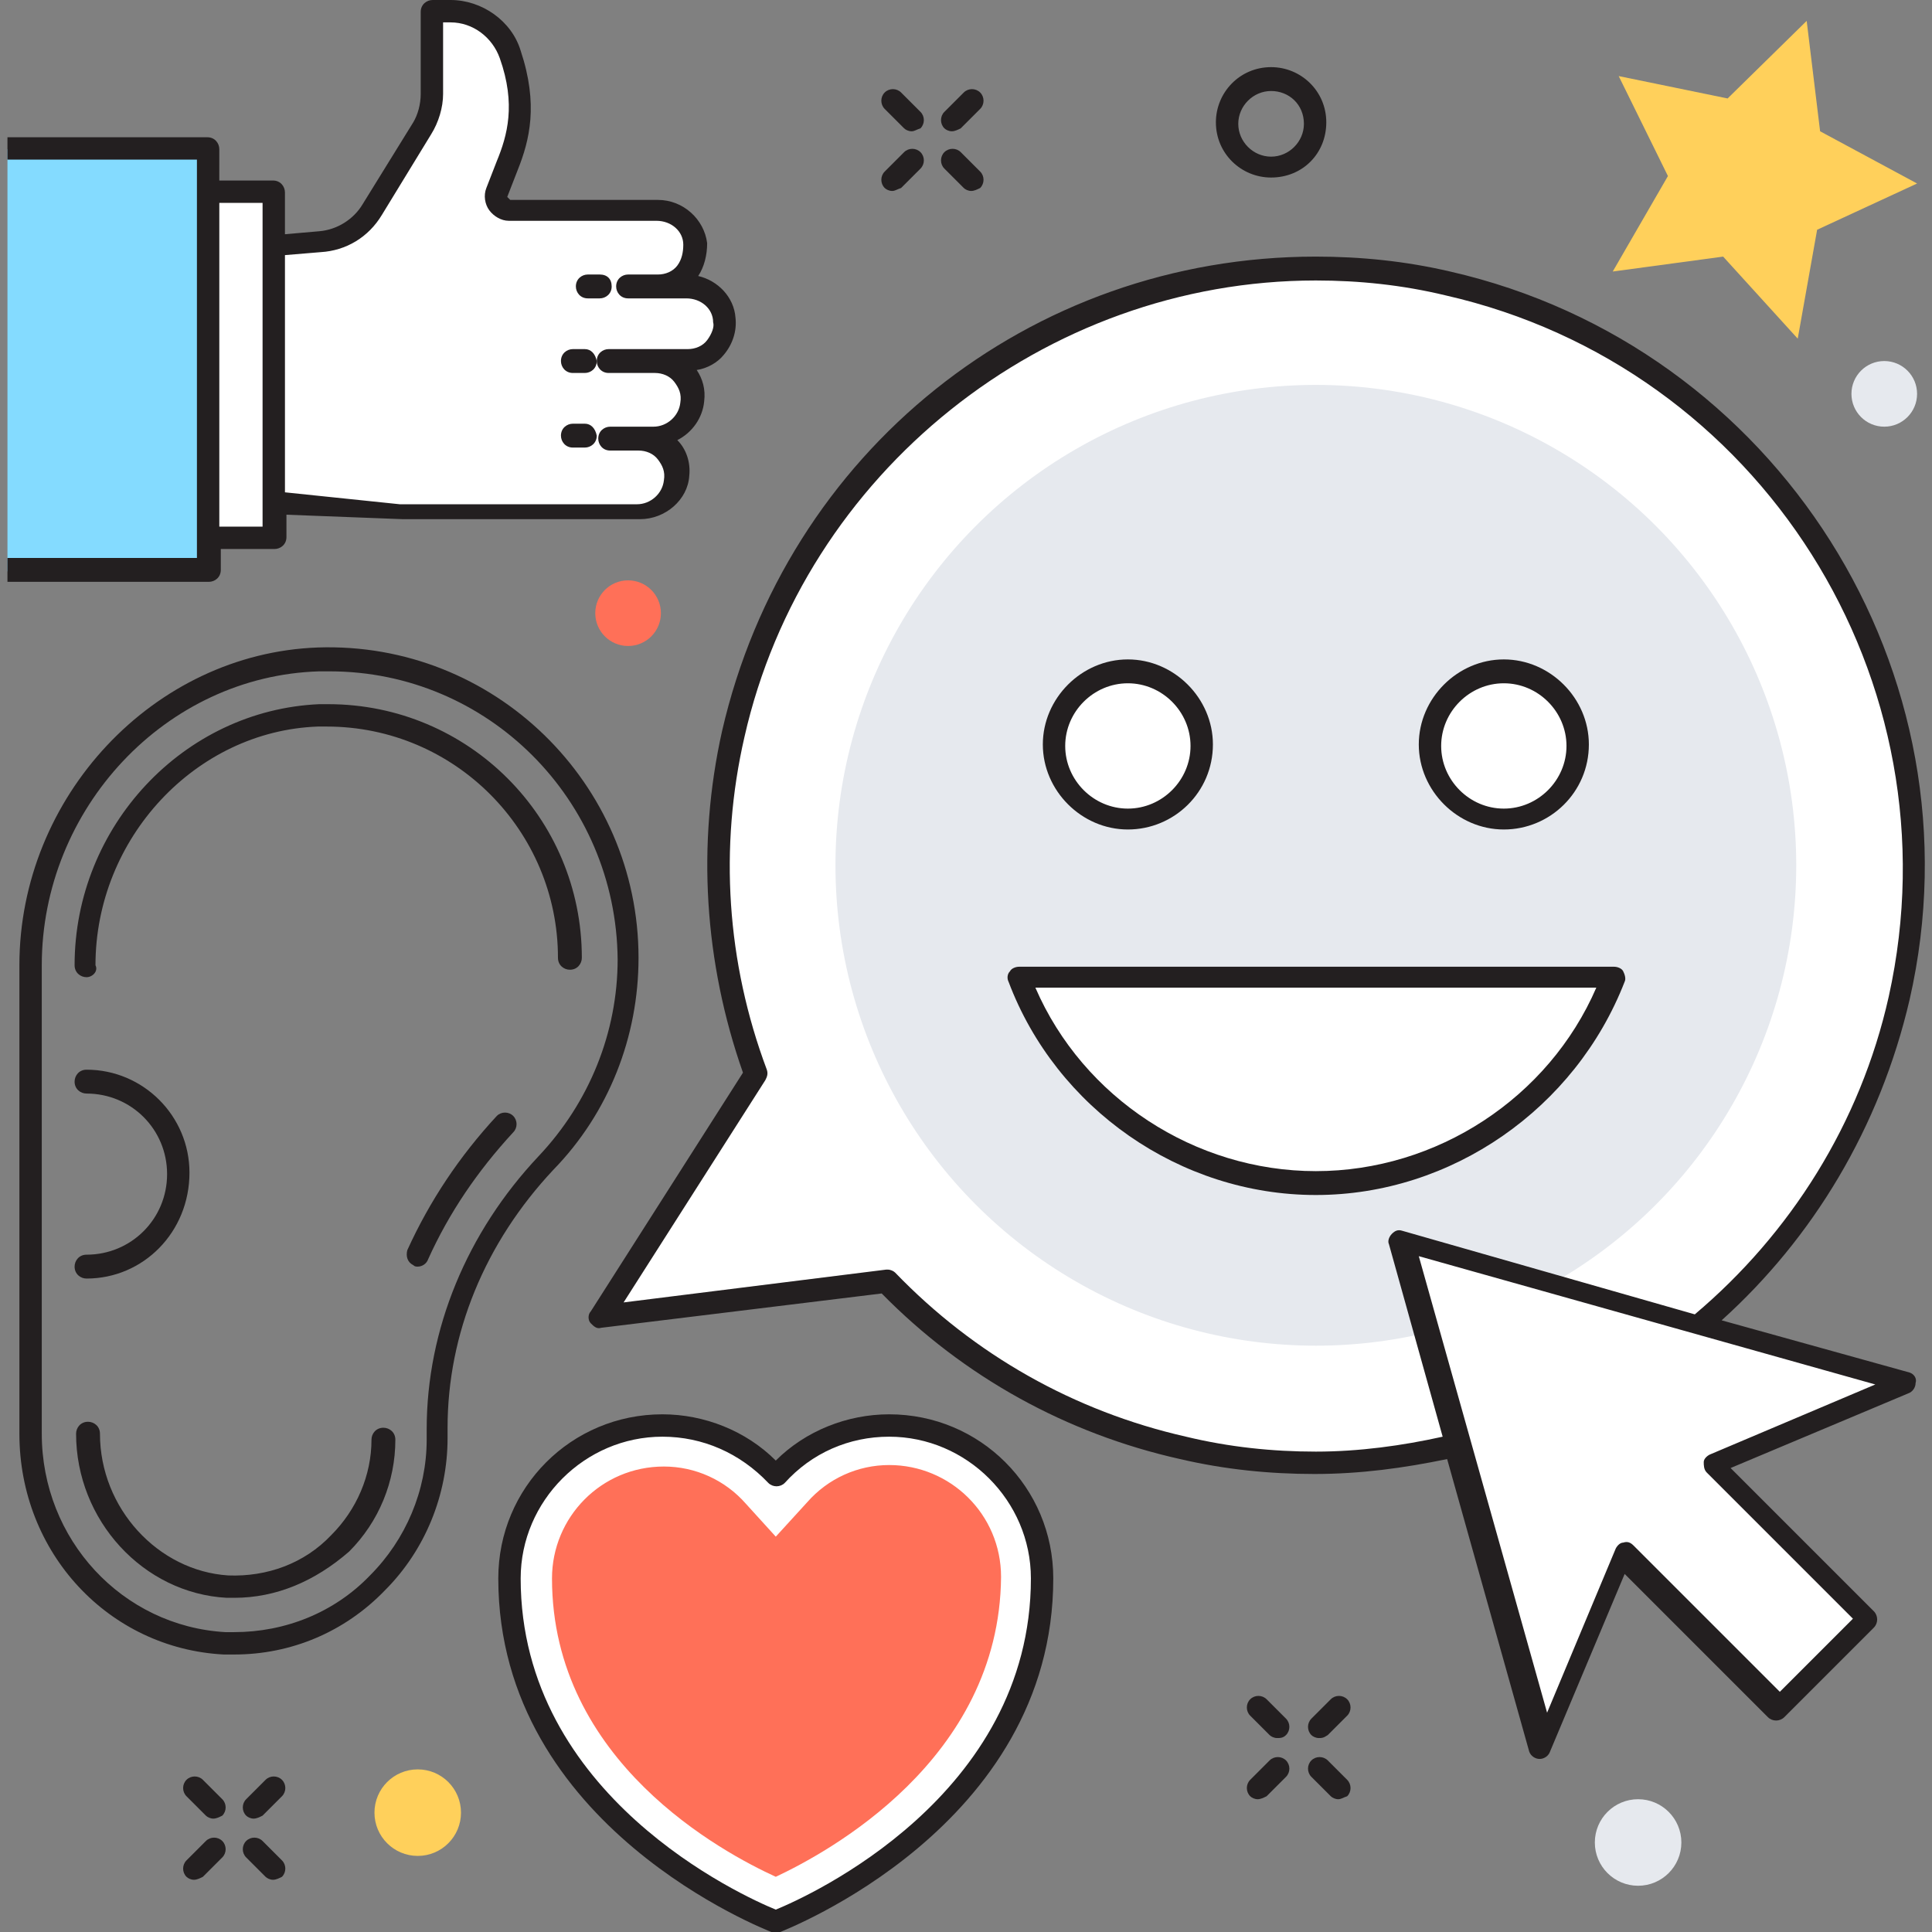
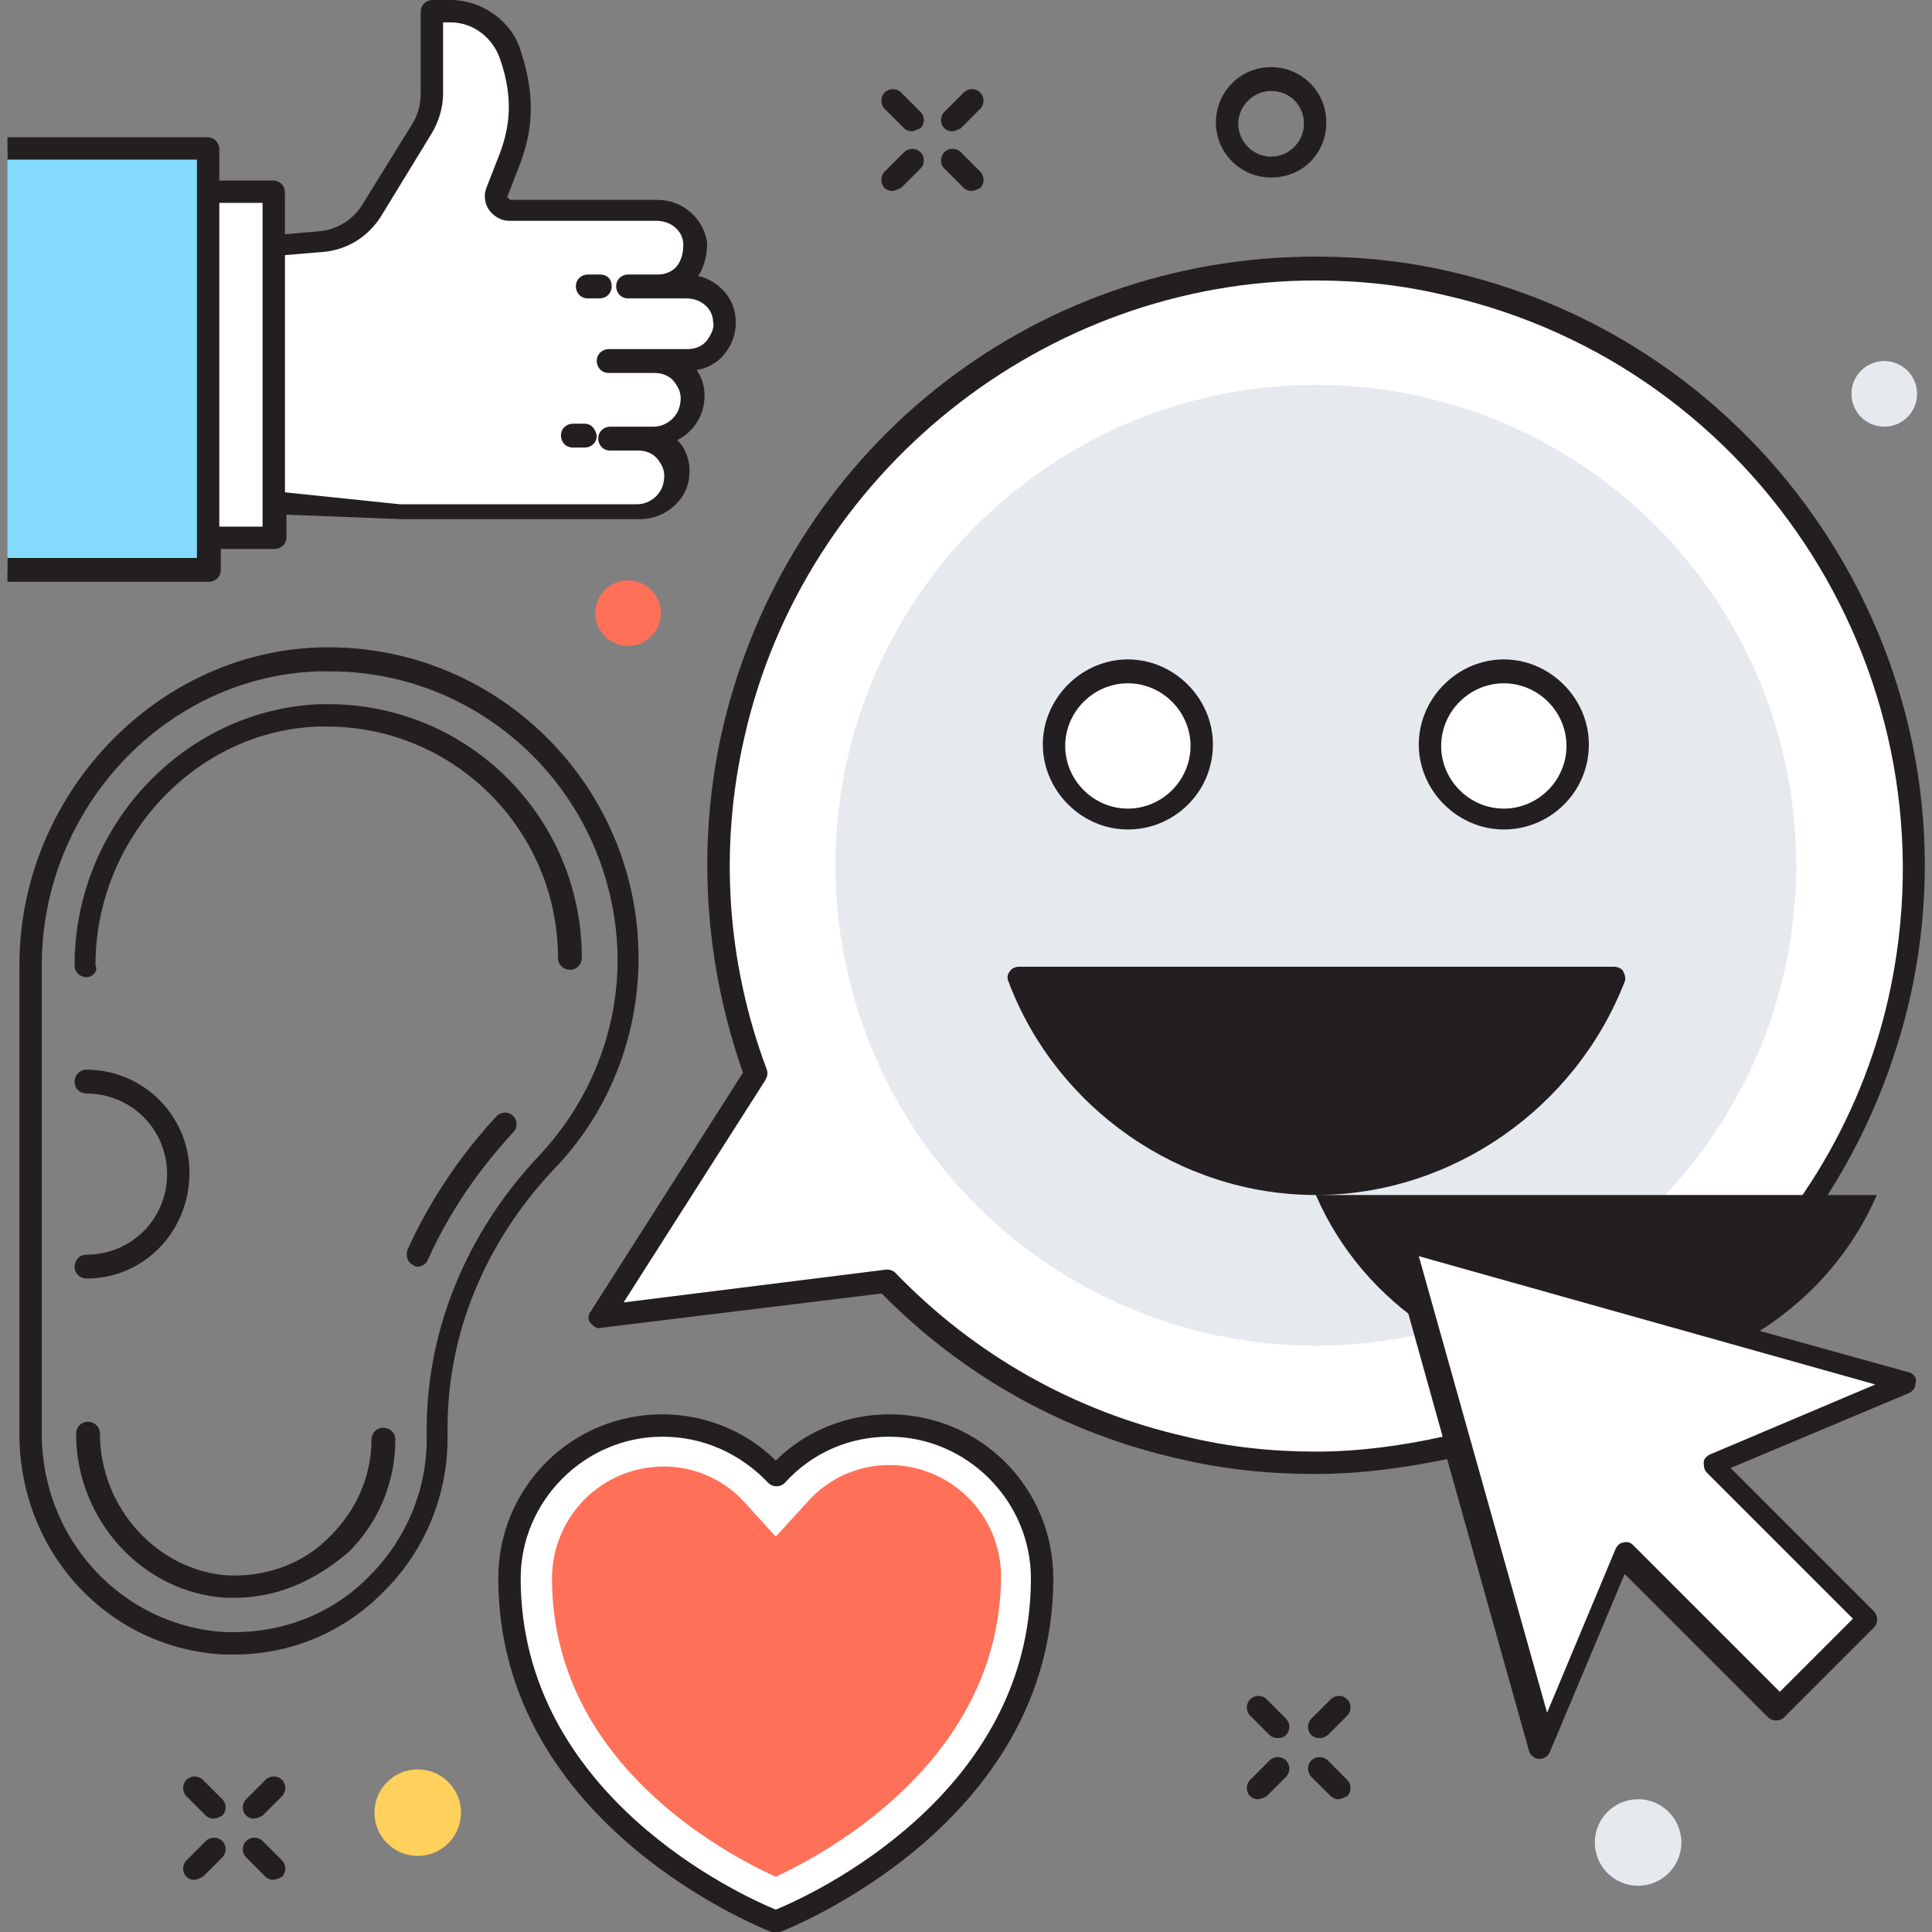
<svg xmlns="http://www.w3.org/2000/svg" version="1.1" id="Layer_1" x="0px" y="0px" viewBox="0 0 129.5 129.5" enable-background="new 0 0 129.5 129.5" xml:space="preserve">
  <rect x="0" y="0" width="129.5" height="129.5" fill="#808080" stroke="none" />
  <g>
    <g>
      <g>
        <g>
          <path fill="#231F20" d="M63.8,8.8c-0.2,0-0.4-0.1-0.5-0.2c-0.3-0.3-0.3-0.8,0-1.1l1.3-1.3c0.3-0.3,0.8-0.3,1.1,0      c0.3,0.3,0.3,0.8,0,1.1l-1.3,1.3C64.2,8.7,64,8.8,63.8,8.8z" />
        </g>
        <g>
          <path fill="#231F20" d="M59.8,12.8c-0.2,0-0.4-0.1-0.5-0.2c-0.3-0.3-0.3-0.8,0-1.1l1.3-1.3c0.3-0.3,0.8-0.3,1.1,0      c0.3,0.3,0.3,0.8,0,1.1l-1.3,1.3C60.1,12.7,60,12.8,59.8,12.8z" />
        </g>
        <g>
          <path fill="#231F20" d="M65.1,12.8c-0.2,0-0.4-0.1-0.5-0.2l-1.3-1.3c-0.3-0.3-0.3-0.8,0-1.1c0.3-0.3,0.8-0.3,1.1,0l1.3,1.3      c0.3,0.3,0.3,0.8,0,1.1C65.5,12.7,65.3,12.8,65.1,12.8z" />
        </g>
        <g>
          <path fill="#231F20" d="M61.1,8.8c-0.2,0-0.4-0.1-0.5-0.2l-1.3-1.3c-0.3-0.3-0.3-0.8,0-1.1c0.3-0.3,0.8-0.3,1.1,0l1.3,1.3      c0.3,0.3,0.3,0.8,0,1.1C61.4,8.7,61.3,8.8,61.1,8.8z" />
        </g>
      </g>
      <g>
        <g>
          <path fill="#231F20" d="M88.4,116.5c-0.2,0-0.4-0.1-0.5-0.2c-0.3-0.3-0.3-0.8,0-1.1l1.3-1.3c0.3-0.3,0.8-0.3,1.1,0      c0.3,0.3,0.3,0.8,0,1.1l-1.3,1.3C88.7,116.5,88.6,116.5,88.4,116.5z" />
        </g>
        <g>
          <path fill="#231F20" d="M84.3,120.6c-0.2,0-0.4-0.1-0.5-0.2c-0.3-0.3-0.3-0.8,0-1.1l1.3-1.3c0.3-0.3,0.8-0.3,1.1,0      s0.3,0.8,0,1.1l-1.3,1.3C84.7,120.5,84.5,120.6,84.3,120.6z" />
        </g>
        <g>
          <path fill="#231F20" d="M89.7,120.6c-0.2,0-0.4-0.1-0.5-0.2l-1.3-1.3c-0.3-0.3-0.3-0.8,0-1.1c0.3-0.3,0.8-0.3,1.1,0l1.3,1.3      c0.3,0.3,0.3,0.8,0,1.1C90,120.5,89.9,120.6,89.7,120.6z" />
        </g>
        <g>
          <path fill="#231F20" d="M85.6,116.5c-0.2,0-0.4-0.1-0.5-0.2l-1.3-1.3c-0.3-0.3-0.3-0.8,0-1.1c0.3-0.3,0.8-0.3,1.1,0l1.3,1.3      c0.3,0.3,0.3,0.8,0,1.1C86,116.5,85.8,116.5,85.6,116.5z" />
        </g>
      </g>
      <g>
        <g>
          <path fill="#231F20" d="M17,121.9c-0.2,0-0.4-0.1-0.5-0.2c-0.3-0.3-0.3-0.8,0-1.1l1.3-1.3c0.3-0.3,0.8-0.3,1.1,0      c0.3,0.3,0.3,0.8,0,1.1l-1.3,1.3C17.4,121.8,17.2,121.9,17,121.9z" />
        </g>
        <g>
          <path fill="#231F20" d="M13,126c-0.2,0-0.4-0.1-0.5-0.2c-0.3-0.3-0.3-0.8,0-1.1l1.3-1.3c0.3-0.3,0.8-0.3,1.1,0      c0.3,0.3,0.3,0.8,0,1.1l-1.3,1.3C13.4,125.9,13.2,126,13,126z" />
        </g>
        <g>
          <path fill="#231F20" d="M18.3,126c-0.2,0-0.4-0.1-0.5-0.2l-1.3-1.3c-0.3-0.3-0.3-0.8,0-1.1c0.3-0.3,0.8-0.3,1.1,0l1.3,1.3      c0.3,0.3,0.3,0.8,0,1.1C18.7,125.9,18.5,126,18.3,126z" />
        </g>
        <g>
          <path fill="#231F20" d="M14.3,121.9c-0.2,0-0.4-0.1-0.5-0.2l-1.3-1.3c-0.3-0.3-0.3-0.8,0-1.1c0.3-0.3,0.8-0.3,1.1,0l1.3,1.3      c0.3,0.3,0.3,0.8,0,1.1C14.7,121.8,14.5,121.9,14.3,121.9z" />
        </g>
      </g>
      <g>
        <path fill="#231F20" d="M15.7,110.9C15.7,110.9,15.7,110.9,15.7,110.9c-0.2,0-0.5,0-0.7,0c-7.7-0.4-13.7-6.8-13.7-14.8V64.7     c0-11.3,9-20.9,20-21.3c11.8-0.4,21.5,9.1,21.5,20.8c0,5.3-2,10.4-5.7,14.2c-4.6,4.9-7.1,11-7.1,17.3v0.7c0,3.8-1.5,7.5-4.2,10.2     C23.1,109.4,19.5,110.9,15.7,110.9z M22.1,45c-0.2,0-0.5,0-0.7,0C11.1,45.3,2.8,54.2,2.8,64.7v31.4c0,7.1,5.4,12.9,12.3,13.3     c0.2,0,0.4,0,0.6,0h0c3.4,0,6.7-1.3,9.1-3.8c2.4-2.4,3.8-5.7,3.8-9.1v-0.7c0-6.7,2.7-13.2,7.5-18.3c3.4-3.6,5.3-8.3,5.3-13.2     C41.3,53.6,32.7,45,22.1,45z" />
      </g>
      <g>
        <path fill="#231F20" d="M15.7,107.1c-0.2,0-0.3,0-0.5,0c-5.6-0.3-10.1-5.2-10.1-11c0-0.4,0.3-0.8,0.8-0.8c0.4,0,0.8,0.3,0.8,0.8     c0,5,3.9,9.2,8.6,9.5c2.6,0.1,5.1-0.8,6.9-2.7c1.7-1.7,2.7-4,2.7-6.4c0-0.4,0.3-0.8,0.8-0.8c0.4,0,0.8,0.3,0.8,0.8     c0,2.8-1.1,5.5-3.1,7.5C21.1,106,18.5,107.1,15.7,107.1z" />
      </g>
      <g>
        <path fill="#231F20" d="M28,84.9c-0.1,0-0.2,0-0.3-0.1c-0.4-0.2-0.5-0.6-0.4-1c1.5-3.3,3.5-6.3,6-9c0.3-0.3,0.8-0.3,1.1,0     c0.3,0.3,0.3,0.8,0,1.1c-2.4,2.6-4.3,5.4-5.7,8.5C28.6,84.7,28.3,84.9,28,84.9z" />
      </g>
      <g>
        <path fill="#231F20" d="M5.8,65.5c-0.4,0-0.8-0.3-0.8-0.8c0-9.3,7.3-17.1,16.4-17.5c0.2,0,0.4,0,0.6,0c9.4,0,17,7.6,17,17     c0,0.4-0.3,0.8-0.8,0.8c-0.4,0-0.8-0.3-0.8-0.8c0-8.5-6.9-15.5-15.5-15.5c-0.2,0-0.4,0-0.6,0c-8.2,0.3-14.9,7.5-14.9,16     C6.6,65.1,6.2,65.5,5.8,65.5z" />
      </g>
      <g>
        <path fill="#231F20" d="M5.8,85.7c-0.4,0-0.8-0.3-0.8-0.8c0-0.4,0.3-0.8,0.8-0.8c3,0,5.4-2.4,5.4-5.4c0-3-2.4-5.4-5.4-5.4     c-0.4,0-0.8-0.3-0.8-0.8c0-0.4,0.3-0.8,0.8-0.8c3.8,0,6.9,3.1,6.9,6.9C12.7,82.6,9.6,85.7,5.8,85.7z" />
      </g>
      <path fill="#FFFFFF" d="M50.7,71.9c-2.6-7-3.3-14.9-1.5-22.8C54,27.6,75.5,14.1,97,18.9c21.6,4.9,35.1,26.3,30.2,47.9    c-4.9,21.6-26.3,35.1-47.9,30.2c-7.9-1.8-14.7-5.8-19.9-11.2l-19.1,2.4L50.7,71.9z" />
      <g>
        <circle fill="#E6E9EE" cx="88.2" cy="58" r="32.2" />
      </g>
      <g>
        <path fill="#FFFFFF" d="M68.2,65.5c3,8.1,10.8,13.8,19.9,13.8s16.9-5.8,19.9-13.8H68.2z" />
-         <path fill="#231F20" d="M88.2,80.1c-9.1,0-17.4-5.8-20.6-14.3c-0.1-0.2-0.1-0.5,0.1-0.7c0.1-0.2,0.4-0.3,0.6-0.3h39.9     c0.2,0,0.5,0.1,0.6,0.3c0.1,0.2,0.2,0.5,0.1,0.7C105.6,74.3,97.3,80.1,88.2,80.1z M69.4,66.2c3.2,7.4,10.7,12.3,18.8,12.3     s15.6-4.9,18.8-12.3H69.4z" />
+         <path fill="#231F20" d="M88.2,80.1c-9.1,0-17.4-5.8-20.6-14.3c-0.1-0.2-0.1-0.5,0.1-0.7c0.1-0.2,0.4-0.3,0.6-0.3h39.9     c0.2,0,0.5,0.1,0.6,0.3c0.1,0.2,0.2,0.5,0.1,0.7C105.6,74.3,97.3,80.1,88.2,80.1z c3.2,7.4,10.7,12.3,18.8,12.3     s15.6-4.9,18.8-12.3H69.4z" />
      </g>
      <g>
        <circle fill="#FFFFFF" cx="100.8" cy="50" r="4.9" />
        <path fill="#231F20" d="M100.8,55.6c-3.1,0-5.7-2.6-5.7-5.7c0-3.1,2.6-5.7,5.7-5.7c3.1,0,5.7,2.6,5.7,5.7     C106.5,53.1,103.9,55.6,100.8,55.6z M100.8,45.8c-2.3,0-4.2,1.9-4.2,4.2c0,2.3,1.9,4.2,4.2,4.2s4.2-1.9,4.2-4.2     C105,47.7,103.1,45.8,100.8,45.8z" />
      </g>
      <g>
        <circle fill="#FFFFFF" cx="75.6" cy="50" r="4.9" />
        <path fill="#231F20" d="M75.6,55.6c-3.1,0-5.7-2.6-5.7-5.7c0-3.1,2.6-5.7,5.7-5.7c3.1,0,5.7,2.6,5.7,5.7     C81.3,53.1,78.7,55.6,75.6,55.6z M75.6,45.8c-2.3,0-4.2,1.9-4.2,4.2c0,2.3,1.9,4.2,4.2,4.2c2.3,0,4.2-1.9,4.2-4.2     C79.8,47.7,77.9,45.8,75.6,45.8z" />
      </g>
      <polygon fill="#FFFFFF" points="119.2,114.6 125.2,108.6 114.8,98.2 127.8,92.7 93.8,83.2 103.4,117.2 108.9,104.2   " />
      <path fill="#231F20" d="M128,92l-12.6-3.5C121.5,83,126,75.6,128,67c5-21.9-8.9-43.8-30.8-48.8c-3-0.7-6-1-9-1    C69,17.2,52.7,30.3,48.4,49c-1.7,7.6-1.2,15.5,1.4,22.9l-10.2,16c-0.2,0.2-0.2,0.6,0,0.8c0.2,0.2,0.4,0.4,0.7,0.3l18.8-2.3    c5.5,5.6,12.4,9.4,20,11.1c3,0.7,6,1,9,1c3.1,0,6-0.4,8.9-1l5.5,19.6c0.1,0.3,0.4,0.5,0.7,0.5c0,0,0,0,0,0c0.3,0,0.6-0.2,0.7-0.5    l5-11.9l9.6,9.6c0.3,0.3,0.8,0.3,1.1,0l6-6c0.3-0.3,0.3-0.8,0-1.1l-9.6-9.6l11.9-5c0.3-0.1,0.5-0.4,0.5-0.7    C128.5,92.4,128.3,92.1,128,92z M88.2,97.3c-2.9,0-5.8-0.3-8.7-1c-7.5-1.7-14.2-5.5-19.5-11c-0.1-0.1-0.3-0.2-0.5-0.2    c0,0-0.1,0-0.1,0l-17.6,2.2l9.5-14.9c0.1-0.2,0.2-0.4,0.1-0.7c-2.7-7.2-3.2-14.9-1.5-22.3c4-17.7,20.1-30.6,38.3-30.6    c2.9,0,5.8,0.3,8.7,1c21.1,4.8,34.4,25.8,29.7,47c-1.9,8.5-6.6,15.9-13,21.3L94,82.5c-0.3-0.1-0.5,0-0.7,0.2    c-0.2,0.2-0.3,0.5-0.2,0.7l3.6,12.9C94,96.9,91.1,97.3,88.2,97.3z M114.6,97.5c-0.2,0.1-0.4,0.3-0.4,0.5c0,0.2,0,0.5,0.2,0.7    l9.8,9.8l-4.9,4.9l-9.8-9.8c-0.2-0.2-0.4-0.3-0.7-0.2c-0.2,0-0.4,0.2-0.5,0.4l-4.6,11l-8.6-30.6l30.6,8.6L114.6,97.5z" />
      <g>
        <path fill="#FFFFFF" d="M59.6,95.5c-3,0-5.7,1.3-7.6,3.4c-1.9-2.1-4.6-3.4-7.6-3.4c-5.6,0-10.2,4.6-10.2,10.2     c0,16.4,17.8,23,17.8,23s17.8-6.6,17.8-23C69.8,100.1,65.2,95.5,59.6,95.5z" />
        <path fill="#231F20" d="M52,129.5c-0.1,0-0.2,0-0.3,0c-0.2-0.1-18.3-7-18.3-23.7c0-6.1,4.9-11,11-11c2.8,0,5.6,1.1,7.6,3.1     c2-2,4.8-3.1,7.6-3.1c6.1,0,11,4.9,11,11c0,16.7-18.1,23.6-18.3,23.7C52.2,129.5,52.1,129.5,52,129.5z M44.4,96.3     c-5.2,0-9.5,4.3-9.5,9.5c0,14.6,14.9,21.3,17.1,22.2c2.2-0.9,17.1-7.6,17.1-22.2c0-5.2-4.3-9.5-9.5-9.5c-2.7,0-5.2,1.1-7,3.1     c-0.3,0.3-0.8,0.3-1.1,0C49.6,97.4,47.1,96.3,44.4,96.3z" />
      </g>
      <g>
        <path fill="#FF7058" d="M52,125.8c-3.5-1.6-15-7.7-15-20c0-4.1,3.3-7.5,7.5-7.5c2.1,0,4.1,0.9,5.5,2.5L52,103l2.1-2.3     c1.4-1.6,3.4-2.5,5.5-2.5c4.1,0,7.5,3.3,7.5,7.5C67,118,55.4,124.2,52,125.8z" />
      </g>
      <path fill="#FFFFFF" d="M48.6,21.4c-0.1-1.3-1.3-2.3-2.6-2.3l-1.9,0c1.5,0,2.6-1.3,2.5-2.7c-0.1-1.3-1.3-2.3-2.6-2.3h-9.9    c-0.6,0-1-0.6-0.8-1.2l0.7-1.8c0.6-1.6,1.4-4,0.2-7.4c-0.6-1.7-2.2-2.9-4-2.9H29v5.5c0,0.8-0.2,1.6-0.7,2.3l-3.4,5.5    c-0.8,1.2-2,2-3.5,2.1l-3.1,0.2v17.3l8.5,0.4h15.9c1.3,0,2.5-1,2.6-2.3c0.1-1.5-1-2.7-2.5-2.7h1c1.3,0,2.5-1,2.6-2.3    c0.1-1.5-1-2.7-2.5-2.7h2.1C47.6,24.1,48.7,22.9,48.6,21.4z" />
      <rect x="14" y="12.9" fill="#FFFFFF" width="4.4" height="23.2" />
      <polyline fill="#84DBFF" points="0.5,10 14,10 14,38.3 0.5,38.3   " />
      <g>
        <path fill="#231F20" d="M49.3,21.3c-0.1-1.4-1.2-2.5-2.5-2.8c0.4-0.6,0.6-1.4,0.6-2.2c-0.2-1.6-1.6-2.9-3.3-2.9h-9.9L34,13.2     l0.7-1.8c0.8-2,1.4-4.4,0.2-8C34.3,1.4,32.3,0,30.2,0H29c-0.4,0-0.8,0.3-0.8,0.8v5.5c0,0.7-0.2,1.4-0.5,1.9l-3.4,5.5     c-0.6,1-1.7,1.7-2.9,1.8l-2.3,0.2v-2.8c0-0.4-0.3-0.8-0.8-0.8h-3.6V10c0-0.4-0.3-0.8-0.8-0.8H0.5v1.5h12.7v26.7H0.5V39H14     c0.4,0,0.8-0.3,0.8-0.8v-1.4h3.6c0.4,0,0.8-0.3,0.8-0.8v-1.5l7.8,0.3h15.9c1.7,0,3.2-1.3,3.3-2.9c0.1-0.9-0.2-1.8-0.8-2.4     c1-0.5,1.7-1.5,1.8-2.6c0.1-0.8-0.1-1.5-0.5-2.1c0.7-0.1,1.4-0.5,1.8-1C49.1,23.1,49.4,22.2,49.3,21.3z M17.6,35.3h-2.9V13.6h2.9     V35.3z M47.4,22.8c-0.3,0.4-0.8,0.6-1.3,0.6H44c0,0-0.1,0-0.1,0h-3.1c-0.4,0-0.8,0.3-0.8,0.8c0,0.4,0.3,0.8,0.8,0.8h3     c0,0,0.1,0,0.1,0c0.5,0,1,0.2,1.3,0.6c0.3,0.4,0.5,0.8,0.4,1.4c-0.1,0.9-0.9,1.6-1.8,1.6H43c0,0,0,0,0,0h-2.1     c-0.4,0-0.8,0.3-0.8,0.8c0,0.4,0.3,0.8,0.8,0.8h1.9c0,0,0,0,0,0c0.5,0,1,0.2,1.3,0.6c0.3,0.4,0.5,0.8,0.4,1.4     c-0.1,0.9-0.9,1.6-1.8,1.6l-15.9,0L19.1,33V17.1l2.4-0.2c1.7-0.1,3.2-1,4.1-2.5L28.9,9c0.5-0.8,0.8-1.8,0.8-2.7V1.5h0.5     c1.5,0,2.8,1,3.3,2.4c1.1,3.1,0.5,5.2-0.2,6.9l-0.7,1.8c-0.2,0.5-0.1,1.1,0.2,1.5s0.8,0.7,1.3,0.7H44c1,0,1.8,0.7,1.8,1.6     c0,0.5-0.1,1-0.4,1.4c-0.3,0.4-0.8,0.6-1.3,0.6h-2c-0.4,0-0.8,0.3-0.8,0.8c0,0.4,0.3,0.8,0.8,0.8h2c0,0,0,0,0,0l1.9,0     c1,0,1.8,0.7,1.8,1.6C47.9,21.9,47.7,22.4,47.4,22.8z" />
        <path fill="#231F20" d="M40.2,18.4h-0.8c-0.4,0-0.8,0.3-0.8,0.8c0,0.4,0.3,0.8,0.8,0.8h0.8c0.4,0,0.8-0.3,0.8-0.8     C41,18.7,40.7,18.4,40.2,18.4z" />
-         <path fill="#231F20" d="M39.2,23.4h-0.8c-0.4,0-0.8,0.3-0.8,0.8c0,0.4,0.3,0.8,0.8,0.8h0.8c0.4,0,0.8-0.3,0.8-0.8     C39.9,23.7,39.6,23.4,39.2,23.4z" />
        <path fill="#231F20" d="M39.2,28.4h-0.8c-0.4,0-0.8,0.3-0.8,0.8c0,0.4,0.3,0.8,0.8,0.8h0.8c0.4,0,0.8-0.3,0.8-0.8     C39.9,28.7,39.6,28.4,39.2,28.4z" />
      </g>
      <g>
-         <polygon fill="#FFD05B" points="121.1,1.4 122,8.8 128.5,12.3 121.8,15.4 120.5,22.7 115.5,17.2 108.1,18.2 111.8,11.8      108.5,5.1 115.8,6.6    " />
-       </g>
+         </g>
      <g>
        <path fill="#231F20" d="M85.2,11.9c-2,0-3.7-1.6-3.7-3.7c0-2,1.6-3.7,3.7-3.7c2,0,3.7,1.6,3.7,3.7C88.9,10.3,87.3,11.9,85.2,11.9     z M85.2,6.1c-1.2,0-2.2,1-2.2,2.2c0,1.2,1,2.2,2.2,2.2c1.2,0,2.2-1,2.2-2.2C87.4,7,86.4,6.1,85.2,6.1z" />
      </g>
      <g>
        <circle fill="#E6E9EE" cx="109.8" cy="123.5" r="2.9" />
      </g>
      <g>
        <circle fill="#FFD05B" cx="28" cy="121.5" r="2.9" />
      </g>
      <g>
        <circle fill="#FF7058" cx="42.1" cy="41.1" r="2.2" />
      </g>
      <g>
        <circle fill="#E6E9EE" cx="126.3" cy="26.4" r="2.2" />
      </g>
    </g>
  </g>
</svg>